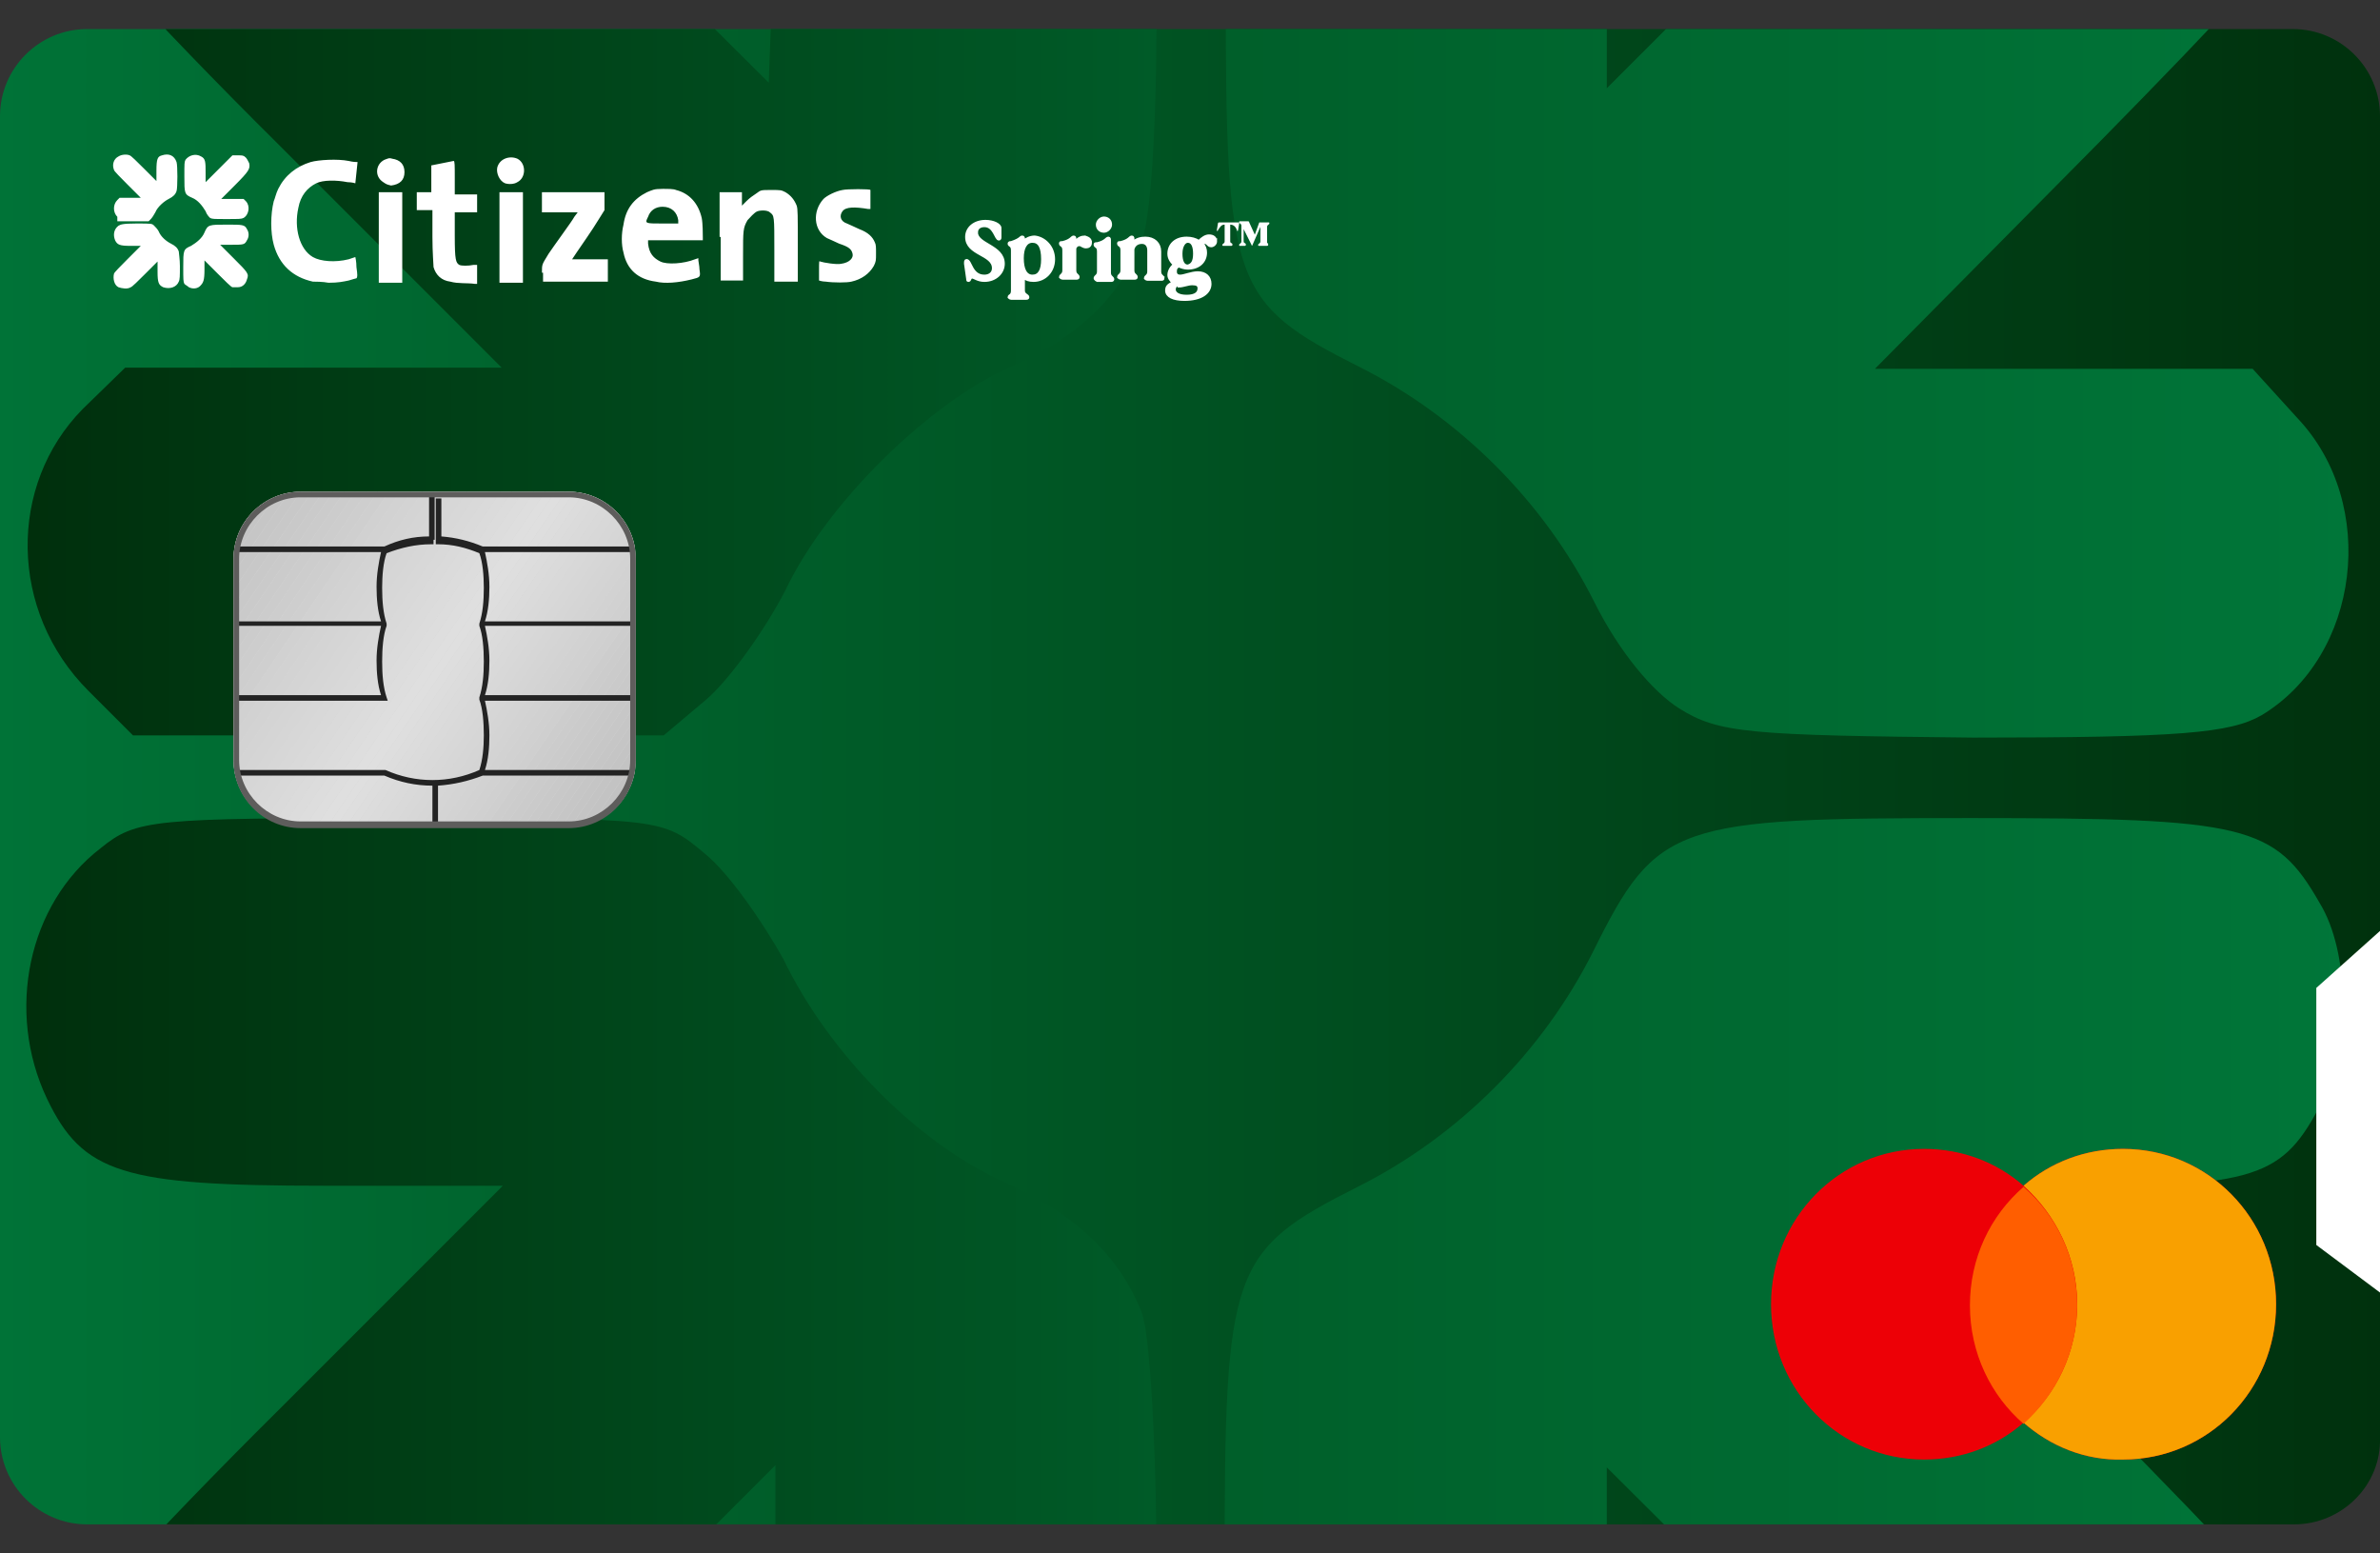
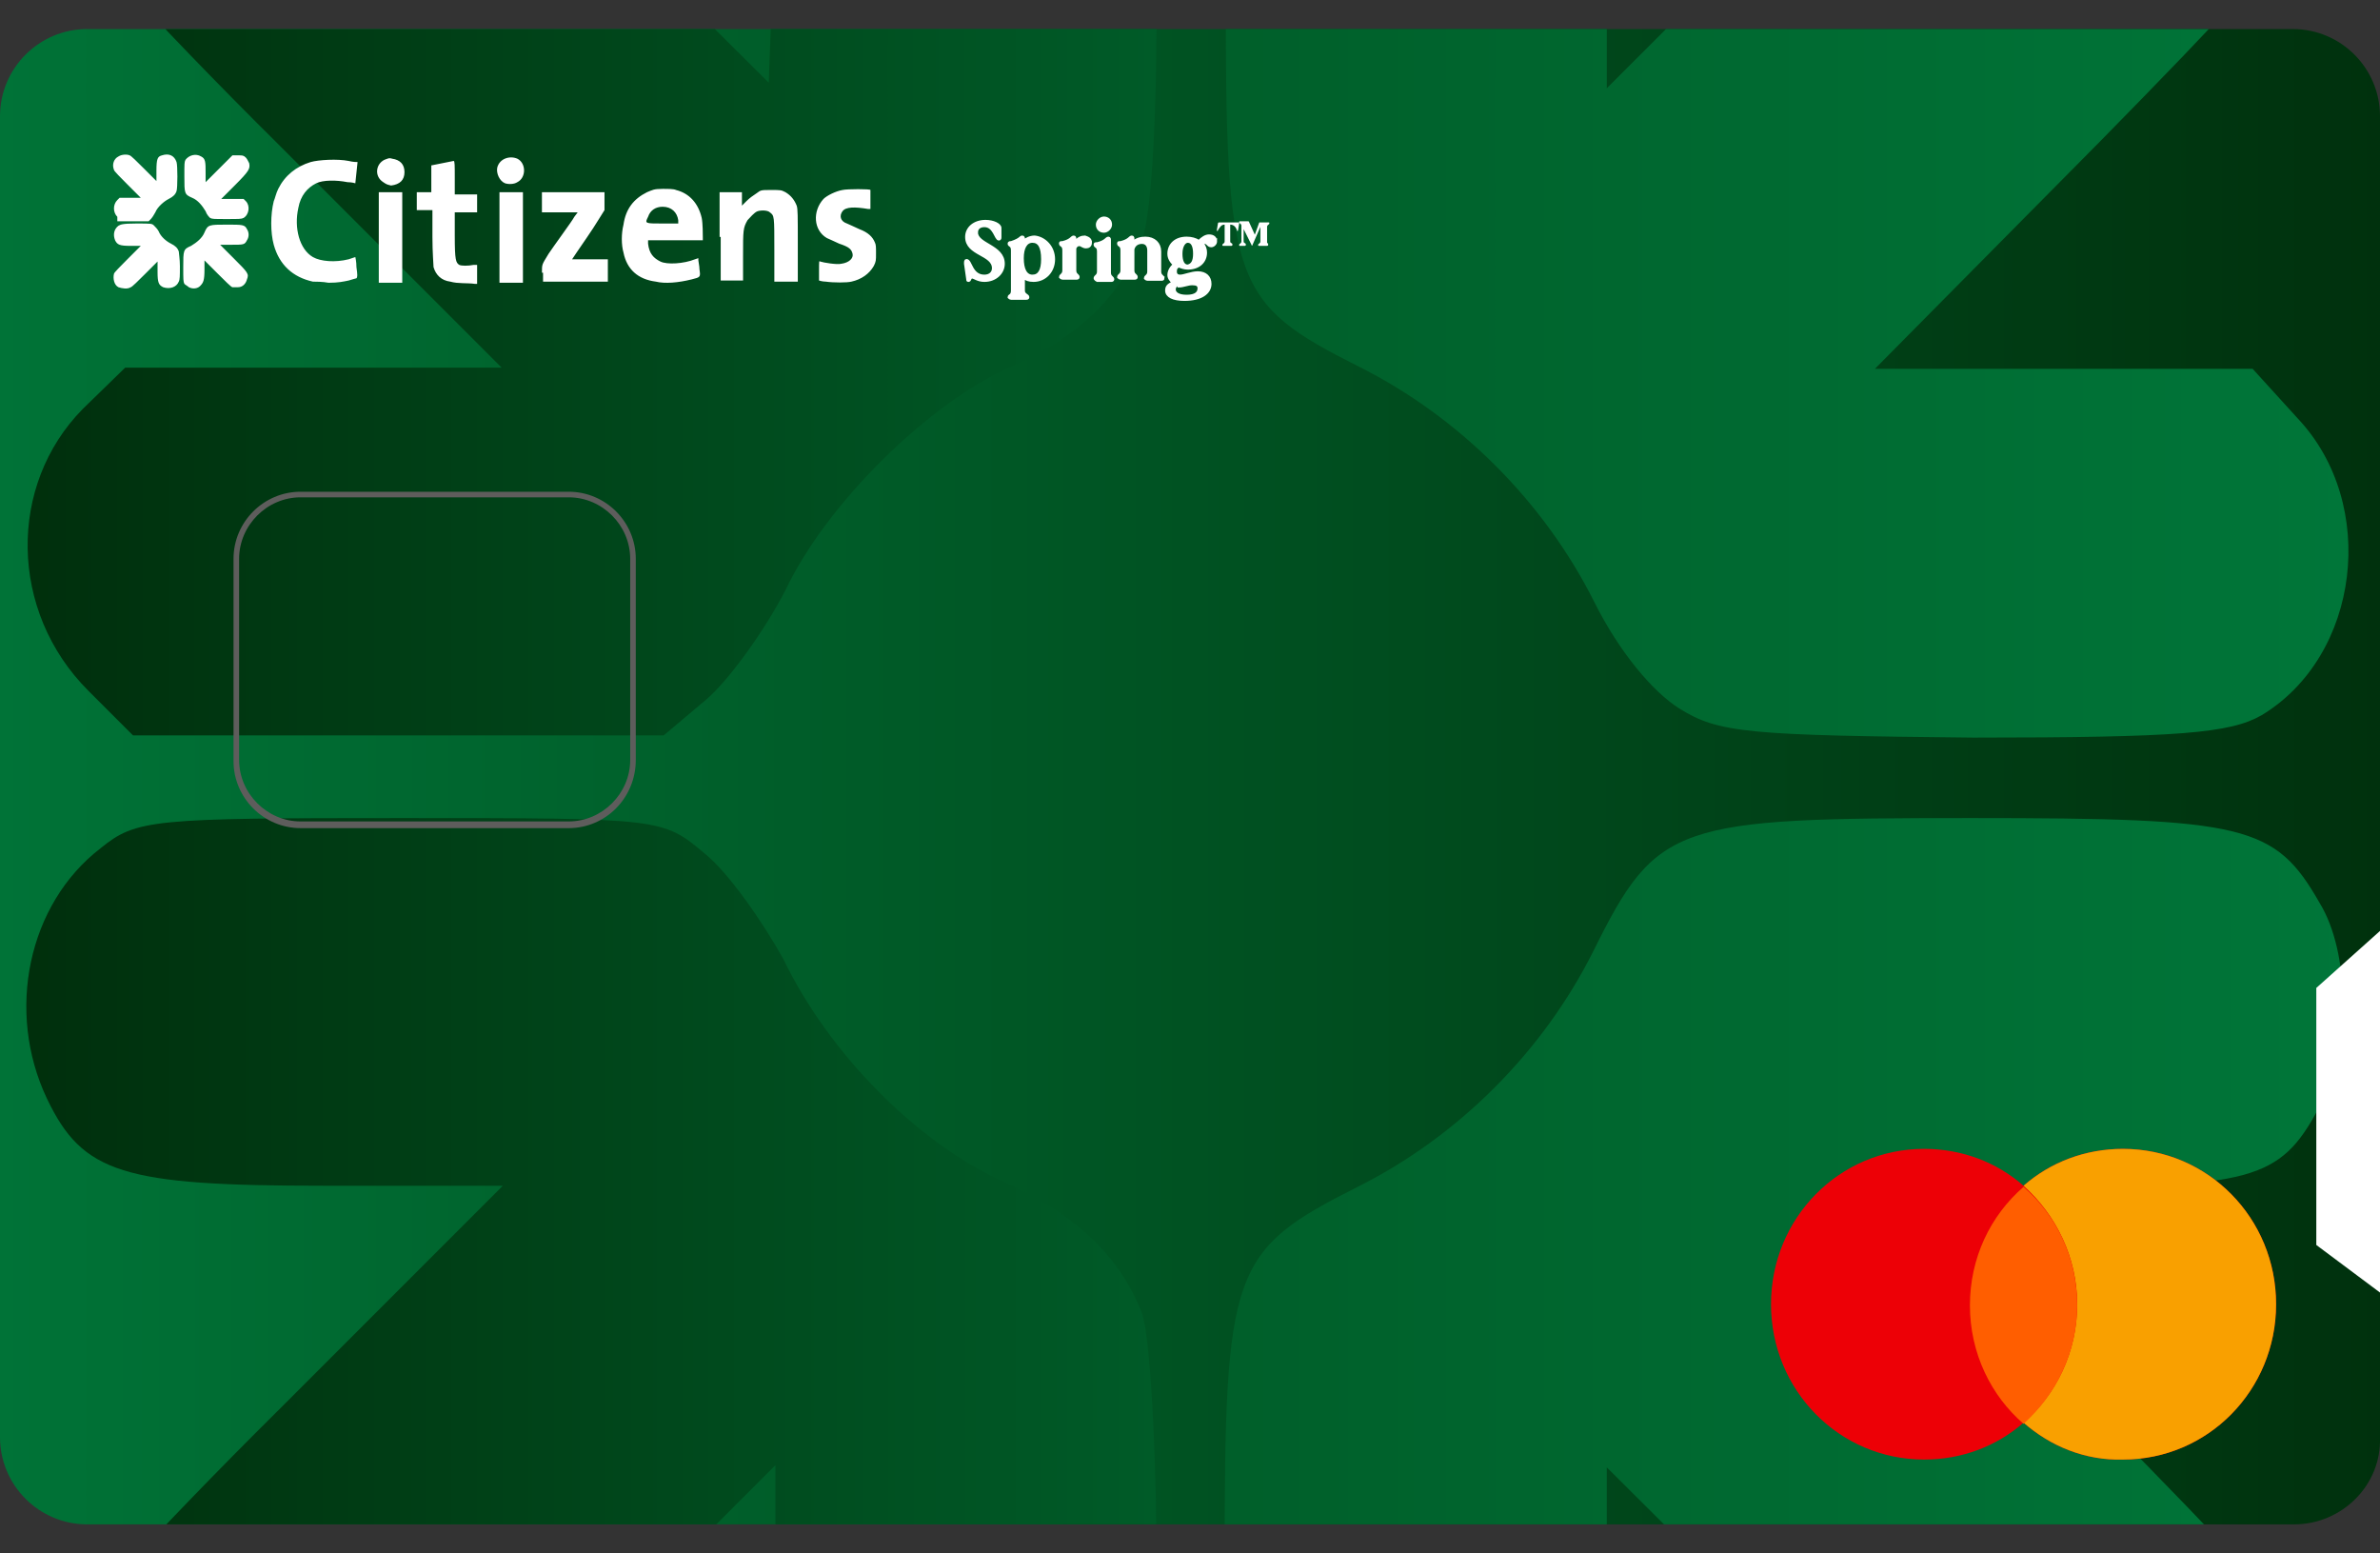
<svg xmlns="http://www.w3.org/2000/svg" xmlns:xlink="http://www.w3.org/1999/xlink" width="213" height="139" style="enable-background:new 0 0 213 139" xml:space="preserve">
  <rect width="100%" height="100%" fill="#333333" stroke="none" />
  <style>.st10{enable-background:new}.st11{fill:#fff}.st12{fill:none;stroke:#fff;stroke-width:.25;stroke-miterlimit:10}</style>
  <g id="Layer_1">
    <defs>
      <path id="SVGID_1_" d="M205.3 136.4H7.8c-4.3 0-7.8-3.5-7.8-7.8V10.4c0-4.3 3.5-7.8 7.8-7.8h197.4c4.3 0 7.8 3.5 7.8 7.8v118.3c.1 4.2-3.4 7.7-7.7 7.7z" />
    </defs>
    <clipPath id="SVGID_00000054956081791705282750000012179474628069819282_">
      <use xlink:href="#SVGID_1_" style="overflow:visible" />
    </clipPath>
    <linearGradient id="SVGID_00000074414307137524566490000016196844700800544897_" gradientUnits="userSpaceOnUse" x1="-10.115" y1="69.5" x2="223.115" y2="69.5">
      <stop offset="0" style="stop-color:#007639" />
      <stop offset="1" style="stop-color:#002e0b" />
    </linearGradient>
    <path style="clip-path:url(#SVGID_00000054956081791705282750000012179474628069819282_);fill:url(#SVGID_00000074414307137524566490000016196844700800544897_)" d="M-10.1-12.5h233.2v163.9H-10.1z" />
    <g style="clip-path:url(#SVGID_00000054956081791705282750000012179474628069819282_)">
      <linearGradient id="SVGID_00000155836226342124505450000014901832381132576683_" gradientUnits="userSpaceOnUse" x1="2.448" y1="123.148" x2="103.591" y2="123.148">
        <stop offset="0" style="stop-color:#002f0c" />
        <stop offset="1" style="stop-color:#005b28" />
      </linearGradient>
      <path style="fill:url(#SVGID_00000155836226342124505450000014901832381132576683_)" d="M9.9 170.7c-6.5-3.9-9.3-13.5-6.3-21.3.6-1.7 10.2-12.2 21.3-23.2L45 106.1H29c-18 0-21.6-1.1-24.8-7.8C.5 90.5 2.5 80.9 9 75.9c3.2-2.6 4.6-2.7 26.9-2.7 23.4 0 23.4 0 27.2 3.2 2.1 1.7 5.1 6 7 9.4 4.1 8.5 11.9 16.3 19.4 19.8 6.8 3 10.7 6.8 12.7 11.9.7 1.9 1.3 11.9 1.3 22.6 0 15.9-.4 19.9-2.2 23.4-4.3 8.7-14.4 12.1-24 8-6.6-2.8-7.9-6.8-7.9-24.8v-15.6l-19.8 19.8c-11 10.7-21.1 20.2-22.6 21-4.1 2.1-12.5 1.5-17.1-1.2z" />
      <linearGradient id="SVGID_00000160159634156749199360000011742458369137178507_" gradientUnits="userSpaceOnUse" x1="109.688" y1="123.073" x2="210.552" y2="123.073">
        <stop offset="0" style="stop-color:#005f2a" />
        <stop offset="1" style="stop-color:#007639" />
      </linearGradient>
      <path style="fill:url(#SVGID_00000160159634156749199360000011742458369137178507_)" d="M186.7 172.3c-1.5-.6-11.8-10-22.8-21l-20.1-20v14.3c0 16.5-1.5 21.3-7.6 25.1-4.6 2.8-12.1 3-17.7.6-2.2-1-5.1-3.5-6.5-5.7-2.2-3.7-2.4-6.1-2.4-26 0-26.1.6-27.7 11.9-33.4 9-4.5 16.6-12.1 21.1-21.1 5.7-11.5 7.3-11.9 33.8-11.9 24.6 0 27.2.6 31.2 7.6 2.7 4.4 2.8 12.9.2 17.8-3.5 6.8-5.7 7.6-23.8 7.6h-16.5l20.9 21.1c22.2 22.6 23.5 24.6 21.1 33.7-1.8 6.8-7.2 11.3-14.3 11.9" />
      <linearGradient id="SVGID_00000142154894326854215320000004856217103447607207_" gradientUnits="userSpaceOnUse" x1="2.448" y1="15.852" x2="103.584" y2="15.852">
        <stop offset="0" style="stop-color:#002f0c" />
        <stop offset="1" style="stop-color:#005b28" />
      </linearGradient>
      <path style="fill:url(#SVGID_00000142154894326854215320000004856217103447607207_)" d="M7.9 61.8C.8 54.7.7 43.4 7.4 36.6l3.8-3.7h33.7l-20-20C13.8 1.9 4.3-8.5 3.6-10.4c-2.9-7.8-.1-17.4 6.3-21.3 4.5-2.7 13-3.3 17.2-1 1.5.7 11.5 10.1 22.2 20.7L68.8 7.4l.6-16.2c.7-18.4 2-21.8 9.4-24.3 9.8-3.2 19.4.7 23 9.5 2.1 4.9 2.3 39.9.4 45.1-1.8 4.9-5.7 8.7-11.7 11.3C83.2 36 74 45 70.3 52.8c-1.8 3.5-5 8-7.1 9.8l-3.8 3.2H11.9l-4-4z" />
      <linearGradient id="SVGID_00000141418522473221569650000008723635528160196534_" gradientUnits="userSpaceOnUse" x1="109.688" y1="15.861" x2="210.534" y2="15.861">
        <stop offset="0" style="stop-color:#005f2a" />
        <stop offset="1" style="stop-color:#007639" />
      </linearGradient>
      <path style="fill:url(#SVGID_00000141418522473221569650000008723635528160196534_)" d="M150.3 63.4c-2.4-1.5-5.4-5.1-7.6-9.5-4.5-9-12.1-16.6-21.1-21.1-11.3-5.7-11.9-7.3-11.9-33.4 0-19.9.2-22.3 2.4-26 4.5-7.3 16.3-9.9 24.1-5.1 6.1 3.8 7.6 8.7 7.6 25.2V7.9l20.7-20.7 20.7-20.7h7.8c7.1 0 8.3.4 11.7 3.7 2 2 4.3 5.6 5 8.3 2.4 8.5.3 11.7-21.7 34.1L167.8 33h33.8l4 4.4c7.3 7.7 5.6 21.3-3.2 26.6-2.8 1.6-7.3 2-25.8 2-20.1-.2-22.8-.4-26.3-2.6z" />
    </g>
    <path style="clip-path:url(#SVGID_00000054956081791705282750000012179474628069819282_);fill:#fff" d="m213 83.3-5.7 5.1v23l7.5 5.6 1.4-33.7H213" />
    <g id="Mastercard">
      <path d="M181.1 127.3c-2.4 2.1-5.5 3.3-8.9 3.3-7.6 0-13.7-6.2-13.7-13.9s6.1-13.9 13.7-13.9c3.4 0 6.5 1.2 8.9 3.3 2.4-2.1 5.5-3.3 8.9-3.3 7.6 0 13.7 6.2 13.7 13.9s-6.1 13.9-13.7 13.9c-3.4.1-6.5-1.2-8.9-3.3z" style="fill-rule:evenodd;clip-rule:evenodd;fill:#ed0006" />
      <path d="M181.1 127.3c2.9-2.5 4.8-6.3 4.8-10.6 0-4.2-1.9-8-4.8-10.6 2.4-2.1 5.5-3.3 8.9-3.3 7.6 0 13.7 6.2 13.7 13.9s-6.1 13.9-13.7 13.9c-3.4.1-6.5-1.2-8.9-3.3z" style="fill-rule:evenodd;clip-rule:evenodd;fill:#f9a000" />
      <path d="M181.1 106.2c2.9 2.5 4.8 6.3 4.8 10.6 0 4.2-1.9 8-4.8 10.6-2.9-2.5-4.8-6.3-4.8-10.6 0-4.2 1.8-8 4.8-10.6z" style="fill-rule:evenodd;clip-rule:evenodd;fill:#ff5e00" />
    </g>
    <g id="Spring">
      <g class="st10">
        <path class="st11" d="M87.4 20.8c0 1.1 2.4 1.2 2.4 2.8 0 .8-.7 1.5-1.7 1.5-.6 0-.9-.3-1.1-.3-.2 0-.2.3-.3.3-.1 0-.1 0-.1-.1l-.2-1.4c0-.2 0-.3.1-.3.4 0 .4 1.4 1.6 1.4.5 0 .8-.3.8-.7 0-1.3-2.4-1.2-2.4-2.8 0-.8.7-1.4 1.7-1.4.7 0 1.3.3 1.3.6v.8c0 .1 0 .2-.1.2-.3 0-.4-1.2-1.3-1.2-.4 0-.7.2-.7.6zM94.3 23.2c0 1.1-.8 1.9-1.8 1.9-.4 0-.7-.1-.9-.3V26c0 .4.4.4.4.6 0 .1-.1.1-.2.1h-1.3c-.1 0-.2-.1-.2-.1 0-.2.3-.1.3-.6v-3.6c0-.5-.3-.4-.3-.6 0-.1.1-.1.2-.1.9-.3.8-.5 1-.5.1 0 .1.1.1.2v.2c.2-.2.6-.4 1-.4.9.1 1.7.9 1.7 2zm-1 0c0-1.1-.3-1.6-.9-1.6-.6 0-.9.6-.9 1.5 0 1 .3 1.6.9 1.6.6 0 .9-.5.9-1.5zM97.6 21.7c0 .3-.2.4-.4.4-.3 0-.4-.2-.6-.2-.2 0-.3.1-.4.3v2c0 .4.3.4.3.6 0 .1-.1.1-.2.1h-1.2c-.1 0-.2-.1-.2-.1 0-.2.3-.2.3-.6v-1.8c0-.5-.3-.4-.3-.6 0-.1 0-.1.2-.1.8-.2.8-.5 1-.5.1 0 .1.1.1.2v.3c.3-.4.6-.5.9-.5.3.1.5.2.5.5zM98 24.9c0-.2.3-.2.3-.6v-1.8c0-.5-.3-.4-.3-.6 0-.1 0-.1.2-.1.8-.2.8-.5 1-.5.1 0 .1.1.1.2v2.9c0 .4.3.4.3.6 0 .1-.1.1-.2.1h-1.2c-.2-.1-.2-.2-.2-.2zm.2-4.8c0-.3.3-.6.6-.6s.6.2.6.6c0 .3-.3.6-.6.6s-.6-.2-.6-.6zM104.1 24.9c0 .1-.1.1-.2.1h-1.2c-.1 0-.2-.1-.2-.1 0-.2.3-.2.3-.6v-1.9c0-.4-.2-.7-.6-.7-.4 0-.7.2-.8.6v1.9c0 .4.3.4.3.6 0 .1-.1.1-.2.1h-1.2c-.1 0-.2-.1-.2-.1 0-.2.3-.2.3-.6v-1.8c0-.5-.3-.4-.3-.6 0-.1 0-.1.2-.1.8-.2.8-.5 1-.5.1 0 .1.1.1.2v.3c.3-.3.7-.4 1.1-.4.8 0 1.3.5 1.3 1.2v1.8c0 .4.3.4.3.6zM108.8 21.6c0 .2-.2.4-.4.4-.3 0-.3-.3-.6-.3-.1 0-.2.1-.2.1.2.2.3.5.3.8 0 .8-.6 1.4-1.6 1.4-.3 0-.6-.1-.8-.2-.2.1-.3.2-.3.5s.2.4.4.4c.4 0 1-.3 1.6-.3.7 0 1.1.4 1.1 1 0 .8-.8 1.4-2.3 1.4-1 0-1.6-.3-1.6-.8 0-.3.1-.5.6-.7-.2-.2-.4-.4-.4-.7 0-.4.3-.8.5-.9-.3-.3-.5-.6-.5-1 0-.8.6-1.4 1.6-1.4.4 0 .8.1 1.1.3.3-.3.6-.5.9-.5.4 0 .6.2.6.5zm-3.5 3.9c-.1.1-.2.2-.2.4 0 .3.3.6 1.1.6s1.1-.3 1.1-.7c0-.3-.2-.4-.6-.4-.4 0-.8.2-1.2.2 0-.1-.1-.1-.2-.1zm1.6-2.8c0-.7-.2-1.1-.6-1.1-.3 0-.6.4-.6 1.1 0 .7.2 1.1.6 1.1.4-.1.6-.4.6-1.1z" />
      </g>
      <g class="st10">
        <path class="st12" d="M87.4 20.8c0 1.1 2.4 1.2 2.4 2.8 0 .8-.7 1.5-1.7 1.5-.6 0-.9-.3-1.1-.3-.2 0-.2.3-.3.3-.1 0-.1 0-.1-.1l-.2-1.4c0-.2 0-.3.1-.3.4 0 .4 1.4 1.6 1.4.5 0 .8-.3.8-.7 0-1.3-2.4-1.2-2.4-2.8 0-.8.7-1.4 1.7-1.4.7 0 1.3.3 1.3.6v.8c0 .1 0 .2-.1.2-.3 0-.4-1.2-1.3-1.2-.4 0-.7.2-.7.6zM94.3 23.2c0 1.1-.8 1.9-1.8 1.9-.4 0-.7-.1-.9-.3V26c0 .4.4.4.4.6 0 .1-.1.1-.2.1h-1.3c-.1 0-.2-.1-.2-.1 0-.2.3-.1.3-.6v-3.6c0-.5-.3-.4-.3-.6 0-.1.1-.1.2-.1.9-.3.8-.5 1-.5.1 0 .1.1.1.2v.2c.2-.2.6-.4 1-.4.9.1 1.7.9 1.7 2zm-1 0c0-1.1-.3-1.6-.9-1.6-.6 0-.9.6-.9 1.5 0 1 .3 1.6.9 1.6.6 0 .9-.5.9-1.5zM97.6 21.7c0 .3-.2.4-.4.4-.3 0-.4-.2-.6-.2-.2 0-.3.1-.4.3v2c0 .4.3.4.3.6 0 .1-.1.1-.2.1h-1.2c-.1 0-.2-.1-.2-.1 0-.2.3-.2.3-.6v-1.8c0-.5-.3-.4-.3-.6 0-.1 0-.1.2-.1.8-.2.8-.5 1-.5.1 0 .1.1.1.2v.3c.3-.4.6-.5.9-.5.3.1.5.2.5.5zM98 24.9c0-.2.3-.2.3-.6v-1.8c0-.5-.3-.4-.3-.6 0-.1 0-.1.2-.1.8-.2.8-.5 1-.5.1 0 .1.1.1.2v2.9c0 .4.3.4.3.6 0 .1-.1.1-.2.1h-1.2c-.2-.1-.2-.2-.2-.2zm.2-4.8c0-.3.3-.6.6-.6s.6.2.6.6c0 .3-.3.6-.6.6s-.6-.2-.6-.6zM104.1 24.9c0 .1-.1.1-.2.1h-1.2c-.1 0-.2-.1-.2-.1 0-.2.3-.2.3-.6v-1.9c0-.4-.2-.7-.6-.7-.4 0-.7.2-.8.6v1.9c0 .4.3.4.3.6 0 .1-.1.1-.2.1h-1.2c-.1 0-.2-.1-.2-.1 0-.2.3-.2.3-.6v-1.8c0-.5-.3-.4-.3-.6 0-.1 0-.1.2-.1.8-.2.8-.5 1-.5.1 0 .1.1.1.2v.3c.3-.3.7-.4 1.1-.4.8 0 1.3.5 1.3 1.2v1.8c0 .4.3.4.3.6zM108.8 21.6c0 .2-.2.4-.4.4-.3 0-.3-.3-.6-.3-.1 0-.2.1-.2.1.2.2.3.5.3.8 0 .8-.6 1.4-1.6 1.4-.3 0-.6-.1-.8-.2-.2.1-.3.2-.3.5s.2.4.4.4c.4 0 1-.3 1.6-.3.7 0 1.1.4 1.1 1 0 .8-.8 1.4-2.3 1.4-1 0-1.6-.3-1.6-.8 0-.3.1-.5.6-.7-.2-.2-.4-.4-.4-.7 0-.4.3-.8.5-.9-.3-.3-.5-.6-.5-1 0-.8.6-1.4 1.6-1.4.4 0 .8.1 1.1.3.3-.3.6-.5.9-.5.4 0 .6.2.6.5zm-3.5 3.9c-.1.1-.2.2-.2.4 0 .3.3.6 1.1.6s1.1-.3 1.1-.7c0-.3-.2-.4-.6-.4-.4 0-.8.2-1.2.2 0-.1-.1-.1-.2-.1zm1.6-2.8c0-.7-.2-1.1-.6-1.1-.3 0-.6.4-.6 1.1 0 .7.2 1.1.6 1.1.4-.1.6-.4.6-1.1z" />
      </g>
      <g class="st10">
        <path class="st11" d="M110.8 20.6c0 .1-.1.1-.1 0-.1-.3-.3-.5-.6-.5v1.5c0 .2.2.1.2.3 0 0 0 .1-.1.1h-.7c-.1 0-.1 0-.1-.1s.2-.1.2-.3v-1.5c-.3 0-.4.2-.6.5 0 .1-.1.1-.1 0l.1-.6c0-.1.1-.1.1-.1h1.7c.1 0 .1 0 .1.1l-.1.6zm2.7 1.3s0 .1-.1.1h-.7c-.1 0-.1 0-.1-.1s.2-.1.2-.3v-1.3l-.7 1.6c0 .1-.1.1-.1 0l-.7-1.4v1.1c0 .2.2.1.2.3 0 0 0 .1-.1.1h-.4c-.1 0-.1 0-.1-.1s.2-.1.2-.3v-1.4c0-.2-.2-.2-.2-.3 0-.1 0-.1.1-.1h.7s.1 0 .1.1l.5 1.1.4-1.1H113.5c.1 0 .1 0 .1.1s-.2.1-.2.3v1.4c0 .1.1 0 .1.2z" />
      </g>
    </g>
    <defs>
-       <path id="SVGID_00000093170609464872567470000007978105798867348378_" d="M26.9 44h24c3.3 0 6 2.7 6 6v18c0 3.3-2.7 6-6 6h-24c-3.3 0-6-2.7-6-6V50c0-3.3 2.7-6 6-6z" />
-     </defs>
+       </defs>
    <clipPath id="SVGID_00000137090506948090201360000012170655452345545610_">
      <use xlink:href="#SVGID_00000093170609464872567470000007978105798867348378_" style="overflow:visible" />
    </clipPath>
    <path style="clip-path:url(#SVGID_00000137090506948090201360000012170655452345545610_);fill:#d6d6d6" d="M20.8 44h36.3v30.4H20.8z" />
    <g style="clip-path:url(#SVGID_00000137090506948090201360000012170655452345545610_)">
      <defs>
-         <path id="SVGID_00000098917575323137856840000007533676992506357123_" d="M24 44h29.7c1.7 0 3.1 1.4 3.1 3.1v23.7c0 1.7-1.4 3.1-3.1 3.1H24c-1.7 0-3.1-1.4-3.1-3.1V47.2c0-1.7 1.4-3.2 3.1-3.2z" />
-       </defs>
+         </defs>
      <clipPath id="SVGID_00000114789771935234823330000009574593689217629082_">
        <use xlink:href="#SVGID_00000098917575323137856840000007533676992506357123_" style="overflow:visible" />
      </clipPath>
-       <path style="clip-path:url(#SVGID_00000114789771935234823330000009574593689217629082_);fill:#c2c2c2" d="m21.9 44-1 1.5 1-1.5z" />
      <path style="clip-path:url(#SVGID_00000114789771935234823330000009574593689217629082_);fill:#c3c3c3" d="m22.9 44-2 3v-1.5l1-1.5z" />
      <path style="clip-path:url(#SVGID_00000114789771935234823330000009574593689217629082_);fill:#c4c4c4" d="m23.9 44-3 4.4V47l2-3z" />
      <path style="clip-path:url(#SVGID_00000114789771935234823330000009574593689217629082_);fill:#c5c5c5" d="m24.9 44-4 5.9v-1.5l3-4.4z" />
      <path style="clip-path:url(#SVGID_00000114789771935234823330000009574593689217629082_);fill:#c6c6c6" d="m25.9 44-5 7.3v-1.4l4-5.9z" />
      <path style="clip-path:url(#SVGID_00000114789771935234823330000009574593689217629082_);fill:#c7c7c7" d="m26.9 44-6 8.8v-1.5l5-7.3z" />
      <path style="clip-path:url(#SVGID_00000114789771935234823330000009574593689217629082_);fill:#c8c8c8" d="m27.9 44-7 10.2v-1.4l6-8.8z" />
      <path style="clip-path:url(#SVGID_00000114789771935234823330000009574593689217629082_);fill:#c9c9c9" d="m28.9 44-8 11.7v-1.5l7-10.2z" />
      <path style="clip-path:url(#SVGID_00000114789771935234823330000009574593689217629082_);fill:#cacaca" d="m29.8 44-8.9 13.1v-1.4l8-11.7z" />
      <path style="clip-path:url(#SVGID_00000114789771935234823330000009574593689217629082_);fill:#cbcbcb" d="m30.8 44-9.9 14.6v-1.5L29.8 44z" />
      <path style="clip-path:url(#SVGID_00000114789771935234823330000009574593689217629082_);fill:#ccc" d="M31.8 44 20.9 60v-1.4L30.8 44z" />
      <path style="clip-path:url(#SVGID_00000114789771935234823330000009574593689217629082_);fill:#cdcdcd" d="M32.8 44 20.9 61.5V60l10.9-16z" />
      <path style="clip-path:url(#SVGID_00000114789771935234823330000009574593689217629082_);fill:#cecece" d="M33.8 44 20.9 62.9v-1.4L32.8 44z" />
      <path style="clip-path:url(#SVGID_00000114789771935234823330000009574593689217629082_);fill:#cfcfcf" d="M34.8 44 20.9 64.4v-1.5L33.8 44z" />
      <path style="clip-path:url(#SVGID_00000114789771935234823330000009574593689217629082_);fill:#d1d1d1" d="M35.8 44 20.9 65.8v-1.4L34.8 44z" />
      <path style="clip-path:url(#SVGID_00000114789771935234823330000009574593689217629082_);fill:#d2d2d2" d="M36.8 44 20.9 67.3v-1.5L35.8 44z" />
      <path style="clip-path:url(#SVGID_00000114789771935234823330000009574593689217629082_);fill:#d3d3d3" d="M37.8 44 20.9 68.7v-1.4L36.8 44z" />
      <path style="clip-path:url(#SVGID_00000114789771935234823330000009574593689217629082_);fill:#d4d4d4" d="M38.8 44 20.9 70.2v-1.5L37.8 44z" />
      <path style="clip-path:url(#SVGID_00000114789771935234823330000009574593689217629082_);fill:#d5d5d5" d="M39.8 44 20.9 71.7v-1.5L38.8 44z" />
      <path style="clip-path:url(#SVGID_00000114789771935234823330000009574593689217629082_);fill:#d6d6d6" d="M40.8 44 20.9 73.1v-1.4L39.8 44z" />
      <path style="clip-path:url(#SVGID_00000114789771935234823330000009574593689217629082_);fill:#d7d7d7" d="M41.8 44 21.4 73.8l-.5-.4v-.3L40.8 44z" />
      <path style="clip-path:url(#SVGID_00000114789771935234823330000009574593689217629082_);fill:#d8d8d8" d="M42.8 44 22.2 74.1h-.4l-.4-.3L41.8 44z" />
      <path style="clip-path:url(#SVGID_00000114789771935234823330000009574593689217629082_);fill:#d9d9d9" d="M43.8 44 23.2 74.1h-1L42.8 44z" />
      <path style="clip-path:url(#SVGID_00000114789771935234823330000009574593689217629082_);fill:#dadada" d="M44.8 44 24.2 74.1h-1L43.8 44z" />
      <path style="clip-path:url(#SVGID_00000114789771935234823330000009574593689217629082_);fill:#dbdbdb" d="M45.8 44 25.2 74.1h-1L44.8 44z" />
      <path style="clip-path:url(#SVGID_00000114789771935234823330000009574593689217629082_);fill:#dcdcdc" d="M46.8 44 26.2 74.1h-1L45.8 44z" />
      <path style="clip-path:url(#SVGID_00000114789771935234823330000009574593689217629082_);fill:#ddd" d="M47.8 44 27.2 74.1h-1L46.8 44z" />
      <path style="clip-path:url(#SVGID_00000114789771935234823330000009574593689217629082_);fill:#dedede" d="M48.8 44 28.2 74.1h-1L47.8 44z" />
      <path style="clip-path:url(#SVGID_00000114789771935234823330000009574593689217629082_);fill:#dfdfdf" d="M49.7 44 29.2 74.1h-1L48.8 44z" />
      <path style="clip-path:url(#SVGID_00000114789771935234823330000009574593689217629082_);fill:#dfdfdf" d="M50.6 44 30 74.1h-.8L49.7 44z" />
      <path style="clip-path:url(#SVGID_00000114789771935234823330000009574593689217629082_);fill:#dedede" d="M51.4 44 30.9 74.1H30L50.6 44z" />
      <path style="clip-path:url(#SVGID_00000114789771935234823330000009574593689217629082_);fill:#ddd" d="M52.3 44 31.7 74.1h-.8L51.4 44z" />
      <path style="clip-path:url(#SVGID_00000114789771935234823330000009574593689217629082_);fill:#dcdcdc" d="M53.1 44 32.5 74.1h-.8L52.3 44z" />
      <path style="clip-path:url(#SVGID_00000114789771935234823330000009574593689217629082_);fill:#dbdbdb" d="M53.9 44 33.4 74.1h-.9L53.1 44z" />
      <path style="clip-path:url(#SVGID_00000114789771935234823330000009574593689217629082_);fill:#dadada" d="M54.8 44 34.2 74.1h-.8L53.9 44z" />
      <path style="clip-path:url(#SVGID_00000114789771935234823330000009574593689217629082_);fill:#d9d9d9" d="M55.6 44 35.1 74.1h-.9L54.8 44z" />
      <path style="clip-path:url(#SVGID_00000114789771935234823330000009574593689217629082_);fill:#d8d8d8" d="m56 44 .3.3-20.4 29.8h-.8L55.6 44z" />
      <path style="clip-path:url(#SVGID_00000114789771935234823330000009574593689217629082_);fill:#d7d7d7" d="m56.3 44.3.6.4-20.2 29.4h-.8z" />
      <path style="clip-path:url(#SVGID_00000114789771935234823330000009574593689217629082_);fill:#d6d6d6" d="M56.9 44.7v1.1L37.6 74.1h-.9z" />
      <path style="clip-path:url(#SVGID_00000114789771935234823330000009574593689217629082_);fill:#d5d5d5" d="m56.9 47.1-18.5 27h-.8l19.3-28.3z" />
      <path style="clip-path:url(#SVGID_00000114789771935234823330000009574593689217629082_);fill:#d4d4d4" d="M56.9 48.3 39.3 74.1h-.9l18.5-27z" />
      <path style="clip-path:url(#SVGID_00000114789771935234823330000009574593689217629082_);fill:#d3d3d3" d="M56.9 49.5 40.1 74.1h-.8l17.6-25.8z" />
      <path style="clip-path:url(#SVGID_00000114789771935234823330000009574593689217629082_);fill:#d2d2d2" d="m56.9 50.7-16 23.4h-.8l16.8-24.6z" />
      <path style="clip-path:url(#SVGID_00000114789771935234823330000009574593689217629082_);fill:#d1d1d1" d="M56.9 52 41.8 74.1h-.9l16-23.4z" />
      <path style="clip-path:url(#SVGID_00000114789771935234823330000009574593689217629082_);fill:#d0d0d0" d="M56.9 53.2 42.6 74.1h-.8L56.9 52z" />
      <path style="clip-path:url(#SVGID_00000114789771935234823330000009574593689217629082_);fill:#cfcfcf" d="M56.9 54.4 43.4 74.1h-.8l14.3-20.9z" />
      <path style="clip-path:url(#SVGID_00000114789771935234823330000009574593689217629082_);fill:#cdcdcd" d="M56.9 55.6 44.3 74.1h-.9l13.5-19.7z" />
      <path style="clip-path:url(#SVGID_00000114789771935234823330000009574593689217629082_);fill:#ccc" d="M56.9 56.8 45.1 74.1h-.8l12.6-18.5z" />
      <path style="clip-path:url(#SVGID_00000114789771935234823330000009574593689217629082_);fill:#cbcbcb" d="M56.9 58.1 46 74.1h-.9l11.8-17.3z" />
      <path style="clip-path:url(#SVGID_00000114789771935234823330000009574593689217629082_);fill:#cacaca" d="M56.9 59.3 46.8 74.1H46l10.9-16z" />
      <path style="clip-path:url(#SVGID_00000114789771935234823330000009574593689217629082_);fill:#c9c9c9" d="m56.9 60.5-9.3 13.6h-.8l10.1-14.8z" />
      <path style="clip-path:url(#SVGID_00000114789771935234823330000009574593689217629082_);fill:#c8c8c8" d="m56.9 61.7-8.4 12.4h-.9l9.3-13.6z" />
      <path style="clip-path:url(#SVGID_00000114789771935234823330000009574593689217629082_);fill:#c7c7c7" d="m56.9 63-7.6 11.1h-.8l8.4-12.4z" />
      <path style="clip-path:url(#SVGID_00000114789771935234823330000009574593689217629082_);fill:#c6c6c6" d="m56.9 64.2-6.7 9.9h-.9L56.9 63z" />
      <path style="clip-path:url(#SVGID_00000114789771935234823330000009574593689217629082_);fill:#c5c5c5" d="M56.9 65.4 51 74.1h-.8l6.7-9.9z" />
      <path style="clip-path:url(#SVGID_00000114789771935234823330000009574593689217629082_);fill:#c4c4c4" d="m56.9 66.6-5.1 7.5H51l5.9-8.7z" />
      <path style="clip-path:url(#SVGID_00000114789771935234823330000009574593689217629082_);fill:#c3c3c3" d="m56.9 67.9-4.2 6.2h-.9l5.1-7.5z" />
      <path style="clip-path:url(#SVGID_00000114789771935234823330000009574593689217629082_);fill:#c2c2c2" d="m56.9 69.1-3.4 5h-.8l4.2-6.2z" />
      <path style="clip-path:url(#SVGID_00000114789771935234823330000009574593689217629082_);fill:#c1c1c1" d="m56.9 70.3-2.6 3.8h-.8l3.4-5z" />
      <path style="clip-path:url(#SVGID_00000114789771935234823330000009574593689217629082_);fill:silver" d="m56.9 71.5-1.7 2.6h-.9l2.6-3.8z" />
      <path style="clip-path:url(#SVGID_00000114789771935234823330000009574593689217629082_);fill:#bfbfbf" d="m56.9 72.8-.9 1.3h-.8l1.7-2.6z" />
      <path style="clip-path:url(#SVGID_00000114789771935234823330000009574593689217629082_);fill:#bebebe" d="M56.9 74v.1H56l.9-1.3zM56.9 74.1V74v.1z" />
      <path d="M38.9 48.3v-3.9h-.5V48c-1.4 0-2.7.3-4 .9H21.2v.5h12.9c-.2.9-.4 2-.4 3.1s.1 2.2.4 3.1H21.2v.4h12.9c-.2.9-.4 2-.4 3.1s.1 2.2.4 3.1H21.2v.5h13.5l-.1-.3c-.3-.9-.4-2-.4-3.2 0-1.2.1-2.4.4-3.2v-.2c-.3-.9-.4-2-.4-3.2 0-1.1.1-2.3.4-3.1 1.3-.5 2.6-.8 4-.8h.2v-.4zm.6-4V48c1.3.1 2.5.4 3.7.9h13.5v.5H43.4c.2.9.4 2 .4 3.1s-.1 2.2-.4 3.1h13.2v.4H43.4c.2.9.4 2 .4 3.1s-.1 2.2-.4 3.1h13.2v.5H43.4c.2.9.4 2 .4 3.1s-.1 2.2-.4 3.1h13.2v.5H43.2c-1.3.5-2.6.8-4 .9V74h-.5v-3.7c-1.5 0-2.9-.3-4.3-.9H21.2v-.5H34.5c2.7 1.2 5.7 1.2 8.4 0 .3-.9.4-2 .4-3.1 0-1.2-.1-2.4-.4-3.2v-.2c.3-.9.4-2 .4-3.2 0-1.2-.1-2.4-.4-3.2v-.2c.3-.9.4-2 .4-3.2 0-1.1-.1-2.3-.4-3.1-1.2-.5-2.4-.8-3.7-.8H39v-4.1h.5z" style="fill-rule:evenodd;clip-rule:evenodd;fill:#232323" />
    </g>
    <path d="M50.9 74.1h-24c-3.3 0-6-2.7-6-6V50c0-3.3 2.7-6 6-6h24c3.3 0 6 2.7 6 6v18c0 3.4-2.7 6.1-6 6.1zm-24-29.6c-3 0-5.5 2.5-5.5 5.5v18c0 3 2.5 5.5 5.5 5.5h24c3 0 5.5-2.5 5.5-5.5V50c0-3-2.5-5.5-5.5-5.5h-24z" style="fill:#5e5d5c" />
    <path class="st11" d="M10.6 25.7c-.4-.2-.5-.8-.4-1.2 0-.1.6-.7 1.2-1.3l1.2-1.2h-.9c-1 0-1.2-.1-1.4-.5-.2-.5-.1-1 .3-1.3.2-.1.3-.2 1.6-.2 1.4 0 1.4 0 1.6.2.1.1.3.3.4.5.2.5.7.9 1.1 1.1.4.2.6.4.7.7 0 .1.1.7.1 1.3 0 .9 0 1.2-.1 1.4-.2.5-.8.7-1.4.5-.4-.2-.5-.4-.5-1.4v-.9L13 24.5c-.6.6-1.2 1.2-1.3 1.2-.3.2-.8.1-1.1 0zm6.3 0c-.1-.1-.3-.2-.4-.3-.1-.2-.1-.4-.1-1.5 0-1.5 0-1.6.7-1.9.5-.3 1-.7 1.2-1.2.3-.7.4-.7 2-.7 1.4 0 1.6 0 1.8.4.2.3.2.7 0 1-.2.4-.3.4-1.4.4h-1l1.2 1.2c1.3 1.3 1.4 1.4 1.2 1.9-.1.4-.4.7-.8.7h-.5c-.1 0-.7-.6-1.3-1.2l-1.2-1.2v.8c0 1-.1 1.2-.4 1.5-.2.2-.6.3-1 .1zm23.4-.5c-.8-.1-1.3-.6-1.5-1.3 0-.2-.1-1.3-.1-2.7v-2.4h-1.4v-1.6h1.3v-2.4l1-.2 1-.2c.1 0 .1.4.1 1.5v1.5h2V19h-2v2.1c0 2.2.1 2.4.4 2.6.2.1.8.1 1.3 0h.3v1.7h-.2c-.7-.1-1.5 0-2.2-.2zm18.4 0c-1.6-.2-2.6-1.1-2.9-2.6-.2-.7-.2-1.7 0-2.5.2-1.4.9-2.3 2.1-2.9.5-.2.6-.3 1.4-.3.5 0 1 0 1.2.1 1.2.3 2 1.2 2.3 2.5.1.5.1 1.5.1 1.8v.2H58v.3c.1.9.5 1.3 1.1 1.6.6.3 2.1.2 3.1-.2l.3-.1v.2c0 .1.1.5.1.8.1.7.1.7-.7.9-1.2.3-2.4.4-3.2.2zm2-5.5c-.1-.7-.6-1.2-1.4-1.2-.6 0-1.1.3-1.3.9-.3.6-.3.6 1.3.6h1.4v-.3zm13.2 5.5c-.3 0-.6-.1-.6-.1v-.9c0-.8 0-.9.1-.8.3.1 1.5.3 1.9.2.7-.1 1.1-.5 1-.9-.1-.4-.3-.6-1.2-.9-.4-.2-.9-.4-1.1-.5-1.2-.7-1.3-2.4-.3-3.5.3-.3 1.1-.7 1.7-.8.4-.1 2.5-.1 2.5 0V18.7h-.2c-1.2-.2-2-.2-2.3.2-.3.4-.2.9.4 1.1.2.1.7.3 1.1.5.8.3 1.2.7 1.4 1.2.1.2.1.4.1 1s0 .7-.2 1.1c-.4.7-1.1 1.2-2 1.4-.4.1-1.6.1-2.3 0zm-45.9 0c-1.8-.4-3-1.5-3.5-3.3-.3-1.1-.3-2.7 0-3.9.1-.2.2-.7.4-1.1.6-1.2 1.6-2 2.9-2.4.7-.2 2.4-.3 3.4-.1.4.1.7.1.8.1l-.2 1.9s-.3-.1-.7-.1c-1-.2-2.2-.2-2.8.1-.8.4-1.4 1.1-1.6 2.2-.4 1.8.1 3.7 1.3 4.4.7.4 2 .5 3.2.2l.6-.2s.1.4.1.9c.1.7.1.9 0 1 0 0-.4.1-.7.2-.5.1-.9.2-1.8.2-.5-.1-1.2-.1-1.4-.1zm5.9-4v-4H36v8.1h-2.1v-4.1zm10.8 0v-4h2.1v8.1h-2.1v-4.1zm3.8 3.2c0-.8 0-.7.6-1.7.2-.3.7-1 1.2-1.7s1-1.4 1.1-1.6l.3-.4h-3.2v-1.8h5.6v1.6l-.5.8c-.6 1-1.6 2.4-2 3l-.4.6h3.2v2h-5.8v-.8zm15.9-3.2v-4h2v1.2l.4-.4c.3-.3.6-.5.9-.7.4-.3.4-.3 1.3-.3s.9 0 1.3.2c.5.3.8.7 1 1.2.1.3.1.8.1 3.6v3.2h-2.1v-2.8c0-3.1 0-3.1-.4-3.4-.2-.2-.8-.2-1.1-.1-.3.1-.7.6-.9.8-.4.7-.4.9-.4 3.2v2.2h-2v-3.9zm-53.9-1.8c-.4-.4-.4-1.1 0-1.5l.2-.2h1.9l-1.2-1.2c-.6-.6-1.2-1.2-1.2-1.3-.2-.5 0-1 .4-1.2.3-.2.8-.2 1-.1.1 0 .7.6 1.3 1.2l1.1 1.1v-.9c0-1.1.1-1.3.5-1.4.6-.2 1.1 0 1.3.6.1.3.1 2.3 0 2.6-.1.3-.3.5-.7.7-.4.2-1 .7-1.2 1.2-.1.2-.3.5-.4.6l-.2.2h-2.8v-.4zm8.3.1c-.1-.1-.3-.3-.4-.6-.3-.5-.7-1-1.2-1.2-.7-.3-.7-.4-.7-1.9 0-1.2 0-1.3.1-1.5.3-.4.9-.6 1.4-.3.4.2.4.5.4 1.5v.8l1.2-1.2 1.2-1.2h.5c.4 0 .5 0 .7.2.1.1.2.3.3.5.1.5 0 .7-1.3 2l-1.2 1.2h2l.2.2c.4.4.3 1.2-.2 1.5-.2.1-.4.1-1.5.1-1.2 0-1.3 0-1.5-.1zm15.5-3.2c-.8-.5-.7-1.6.1-2 .3-.1.4-.2.7-.1.7.1 1.1.5 1.1 1.2s-.4 1.1-1.2 1.2c-.4-.1-.4-.1-.7-.3zm10.9.1c-.5-.2-.8-.9-.7-1.4.2-.8 1.1-1.1 1.8-.8.8.4.8 1.7 0 2.1-.3.2-.8.2-1.1.1z" id="Logo" />
  </g>
</svg>